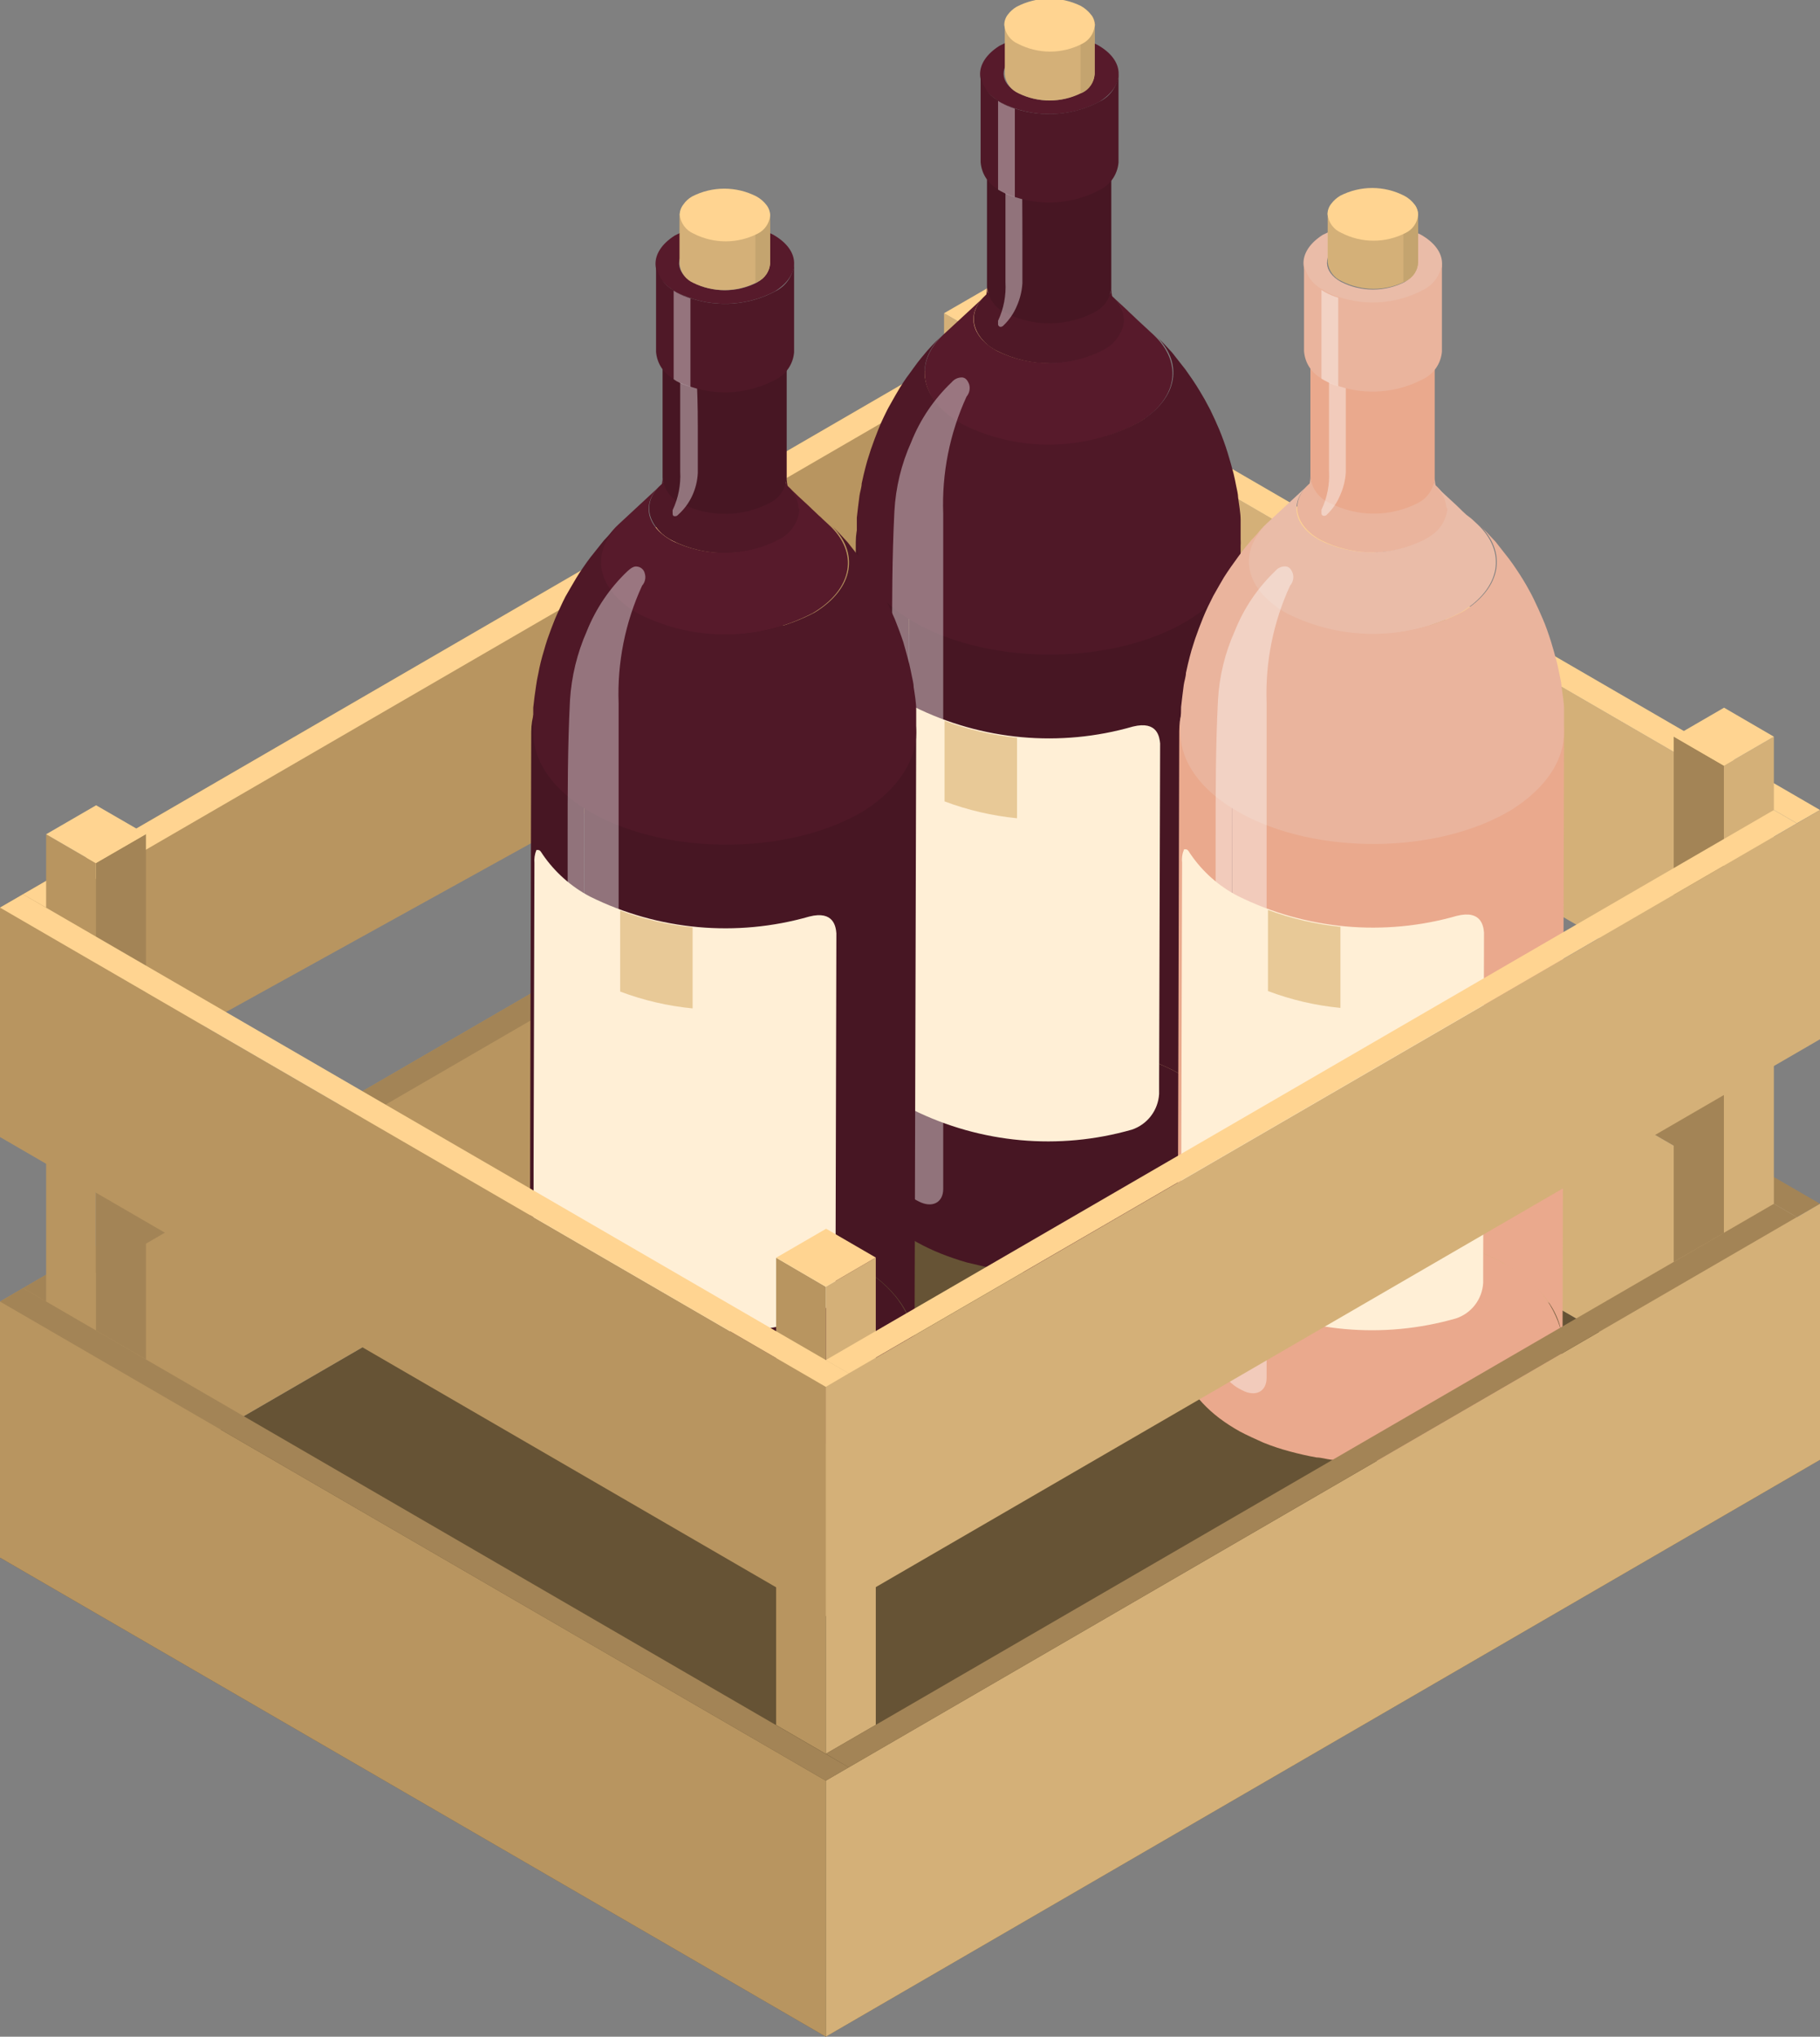
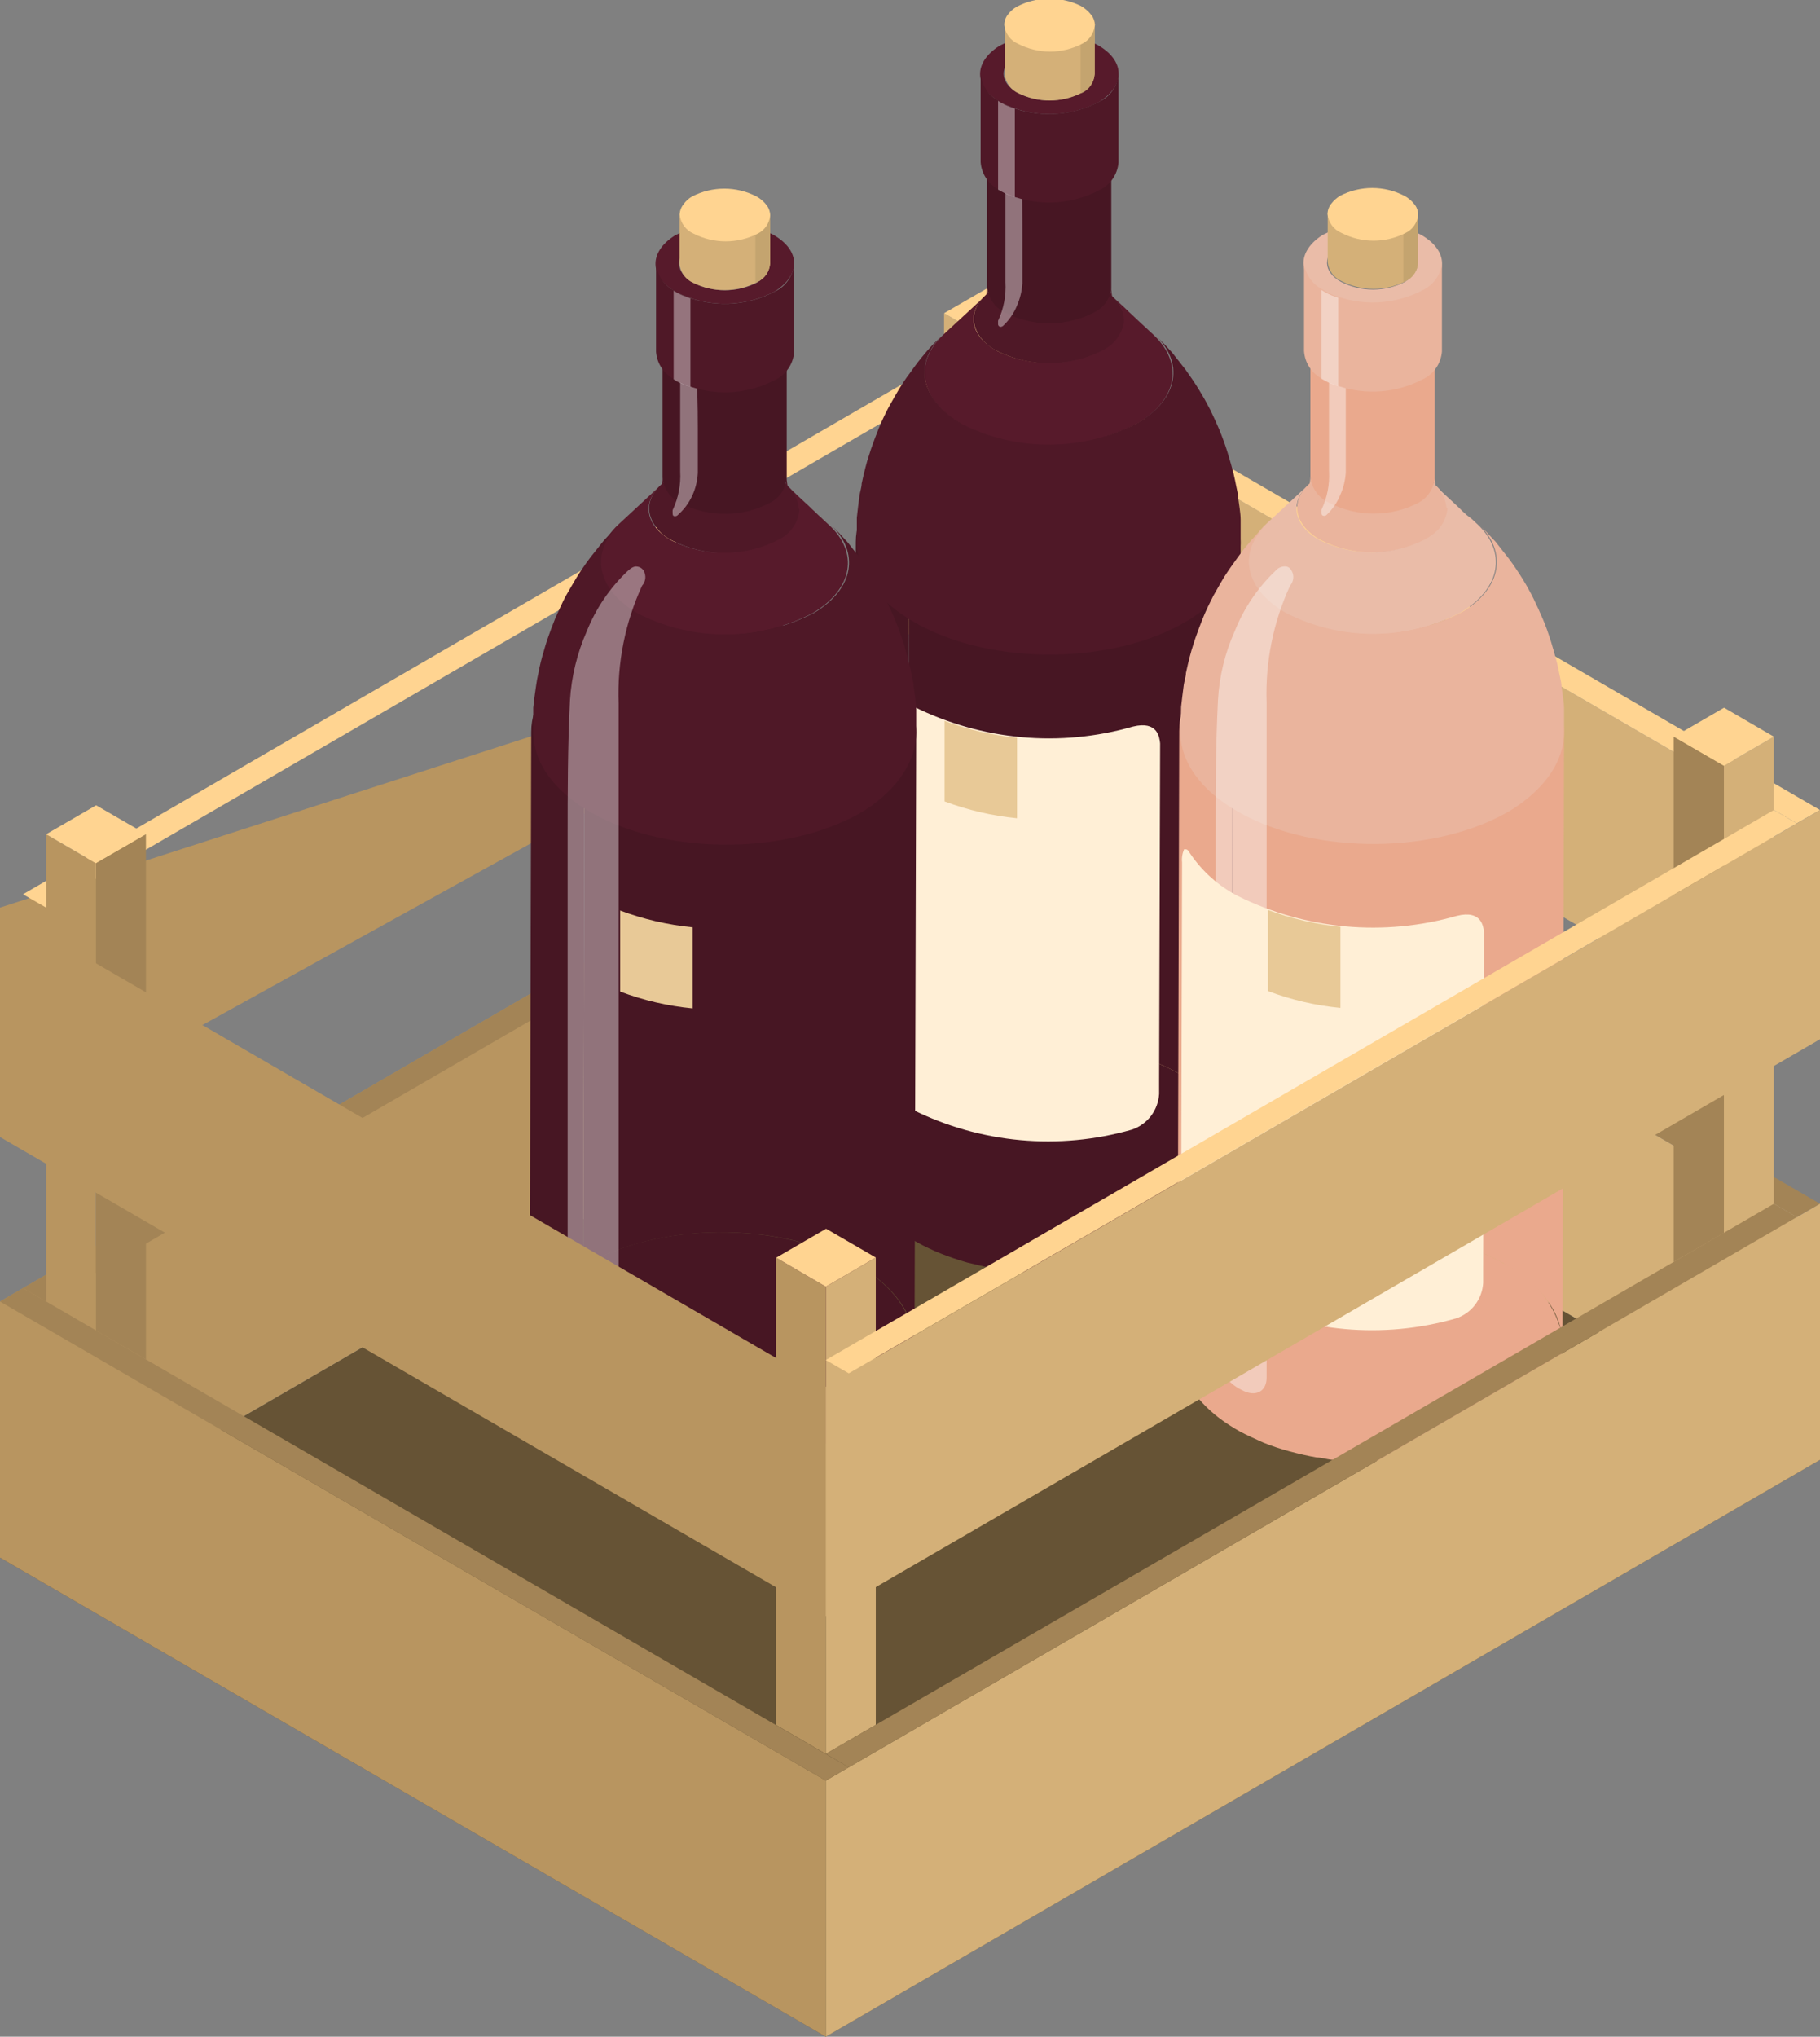
<svg xmlns="http://www.w3.org/2000/svg" width="236" height="264" viewBox="0 0 236 264" fill="none">
  <rect x="0" y="0" width="236" height="264" fill="#808080" stroke="none" />
  <g clip-path="url(#clip0_2631_10241)">
    <path d="M236 189.226L128.919 127.126L0 201.899L107.081 263.999L236 189.226Z" fill="#665335" />
    <path d="M0 201.9L128.919 127.127V93.936L0 168.709V201.9Z" fill="#B89560" />
    <path d="M128.919 93.936L125.917 95.662L232.998 157.761L236 156.035L128.919 93.936Z" fill="#A38456" />
    <path d="M232.998 187.5L131.898 128.853V99.136L232.998 157.761V187.5Z" fill="#D4B078" />
    <path d="M125.918 95.663L128.92 97.411L5.982 168.71L2.98 166.962L125.918 95.663Z" fill="#A38456" />
-     <path d="M0 147.383L128.919 76.084V42.893L0 117.644V147.383Z" fill="#B89560" />
+     <path d="M0 147.383L128.919 76.084L0 117.644V147.383Z" fill="#B89560" />
    <path d="M230.017 134.709L128.918 76.084V46.345L230.017 104.992V134.709Z" fill="#D4B078" />
    <path d="M128.919 42.893L125.917 44.619L232.998 106.718L236 104.992L128.919 42.893Z" fill="#FFD491" />
    <path d="M125.918 44.619L128.92 46.345L5.982 117.644L2.98 115.918L125.918 44.619Z" fill="#FFD491" />
    <path d="M128.876 134.622V44.334L135.358 40.576V130.863L128.876 134.622Z" fill="#B89560" />
    <path d="M128.877 134.622V44.335L122.417 40.599V130.886L128.877 134.622Z" fill="#D4B078" />
    <path d="M122.417 40.599L128.877 44.336L135.359 40.577L128.921 36.841L122.417 40.599Z" fill="#FFD491" />
    <path d="M129.008 37.364C125.245 39.659 125.375 43.286 129.29 45.471C131.454 46.562 133.845 47.12 136.266 47.097C138.687 47.074 141.068 46.472 143.211 45.34C146.974 43.155 146.582 39.484 142.667 37.299C140.553 36.206 138.207 35.641 135.829 35.653C133.452 35.664 131.112 36.251 129.008 37.364Z" fill="#4F1827" />
    <path d="M160.545 148.17C160.02 146.211 159.071 144.393 157.766 142.845C156.462 141.296 154.833 140.056 152.998 139.211C143.057 133.639 127.244 133.792 117.717 139.56C117.717 139.56 117.391 141.745 123.22 144.958L135.771 151.95L123.286 144.958C117.456 141.702 117.761 139.67 117.783 139.56C116.109 140.401 114.635 141.593 113.461 143.056C112.286 144.518 111.438 146.218 110.974 148.039C110.895 148.472 110.844 148.91 110.822 149.35C110.822 149.765 110.822 150.311 110.822 150.726C110.822 151.141 110.822 151.338 110.974 151.6C111.075 152.058 111.198 152.51 111.344 152.955C111.344 153.239 111.605 153.632 111.736 153.895C111.946 154.328 112.179 154.751 112.432 155.162C112.904 155.942 113.45 156.673 114.063 157.347C114.727 158.061 115.455 158.712 116.238 159.292C117.091 159.944 117.992 160.529 118.935 161.04C119.92 161.582 120.937 162.064 121.98 162.482C123.091 162.926 124.224 163.312 125.374 163.64C126.439 163.902 127.832 164.23 128.897 164.427L130.724 164.689L132.552 164.885C133.095 164.885 133.835 164.885 134.379 164.885C134.922 164.885 135.684 164.885 136.228 164.885H138.076C138.642 164.885 139.381 164.885 139.925 164.732L141.752 164.514L143.579 164.208L145.32 163.815C145.863 163.684 146.581 163.465 147.103 163.312L148.756 162.766L150.475 162.067C150.931 161.87 151.519 161.586 151.975 161.346C152.432 161.105 152.976 160.799 153.389 160.559C153.802 160.319 154.455 159.86 154.912 159.554C155.369 159.248 155.869 158.811 156.26 158.483C156.702 158.098 157.123 157.689 157.522 157.259C158 156.713 158.588 155.948 159.001 155.358C159.28 154.907 159.535 154.44 159.762 153.96C160.136 153.168 160.406 152.331 160.567 151.469C160.567 151.207 160.567 150.857 160.676 150.595C160.785 150.333 160.676 149.874 160.676 149.546C160.676 149.219 160.589 148.585 160.545 148.17Z" fill="#471623" />
    <path d="M110.757 149.591C110.757 145.985 113.084 142.38 117.717 139.561L117.913 60.243C113.28 63.04 110.974 66.645 110.974 70.251C110.909 91.774 110.822 128.068 110.757 149.591Z" fill="#471623" />
    <path d="M160.872 70.403C160.872 66.579 158.327 62.755 153.194 59.892C143.254 54.321 127.462 54.474 117.913 60.242L117.718 139.56C127.245 133.792 143.058 133.638 152.998 139.21C158.11 142.073 160.676 145.897 160.676 149.721C160.742 128.198 160.807 91.925 160.872 70.403Z" fill="#471623" />
    <path d="M149.647 43.461L149.103 42.958L148.821 42.696L148.277 42.194L147.733 41.691L147.472 41.451L146.95 40.948L146.406 40.445L146.145 40.183L145.601 39.681L145.058 39.178L144.797 38.938L144.253 38.435C146.558 40.62 146.167 43.439 143.013 45.34C140.89 46.447 138.536 47.036 136.144 47.058C133.752 47.081 131.388 46.538 129.244 45.471C125.851 43.57 125.308 40.599 127.722 38.392L122.328 43.373C118.391 47.044 119.261 51.939 124.851 55.085C128.386 56.848 132.287 57.745 136.234 57.703C140.18 57.661 144.061 56.682 147.559 54.845C152.757 51.721 153.41 47.066 149.647 43.461Z" fill="#571A2B" />
    <path d="M160.872 70.403C160.872 69.966 160.872 69.376 160.872 68.939C160.872 68.502 160.872 67.847 160.872 67.366C160.872 66.492 160.655 65.356 160.546 64.482C160.546 64.023 160.372 63.411 160.285 62.931C160.198 62.45 160.067 61.86 159.959 61.401C159.741 60.571 159.437 59.478 159.176 58.648C159.045 58.189 158.828 57.599 158.675 57.162C158.523 56.725 158.284 56.135 158.11 55.698C157.784 54.911 157.305 53.884 156.935 53.12L156.196 51.743C155.978 51.371 155.304 50.191 154.63 49.208L153.716 47.897L151.998 45.712L150.91 44.532L149.757 43.396C153.52 46.936 152.868 51.656 147.582 54.78C144.084 56.617 140.204 57.597 136.257 57.638C132.31 57.68 128.41 56.783 124.874 55.02C119.284 51.874 118.349 46.98 122.351 43.309C122.351 43.309 121.677 43.942 121.394 44.226C121.111 44.51 120.589 45.057 120.263 45.428C119.936 45.8 119.023 46.892 118.523 47.613C118.022 48.334 117.848 48.531 117.566 48.924C117.283 49.317 116.935 49.864 116.674 50.279C116.413 50.694 115.695 51.961 115.282 52.704C115.043 53.12 114.781 53.688 114.564 54.125C114.346 54.562 114.107 55.13 113.933 55.567C113.607 56.353 113.215 57.424 112.933 58.233C112.78 58.691 112.606 59.303 112.454 59.74C112.454 59.74 112.063 61.095 111.736 62.668C111.736 63.127 111.519 63.761 111.454 64.22C111.345 65.072 111.192 66.23 111.105 67.104C111.105 67.563 111.105 68.197 111.105 68.677C111.105 69.158 111.105 69.77 111.105 70.25C111.105 74.074 113.65 77.898 118.784 80.782C128.724 86.354 144.515 86.18 154.064 80.411C158.566 77.658 160.872 74.009 160.872 70.403Z" fill="#4F1827" />
    <path d="M145.755 41.429C144.708 40.327 144.117 38.867 144.102 37.343C144.051 38.026 143.823 38.683 143.442 39.251C143.06 39.818 142.538 40.275 141.927 40.577C140.165 41.504 138.21 41.998 136.222 42.021C134.234 42.044 132.268 41.594 130.486 40.709C129.803 40.418 129.21 39.948 128.77 39.349C128.33 38.749 128.058 38.041 127.984 37.3C127.959 38.815 127.369 40.265 126.331 41.364C126.415 42.258 126.738 43.111 127.267 43.835C127.795 44.558 128.509 45.124 129.333 45.472C131.477 46.538 133.84 47.082 136.233 47.059C138.625 47.036 140.978 46.448 143.101 45.341C143.838 44.969 144.468 44.415 144.933 43.731C145.397 43.046 145.68 42.254 145.755 41.429Z" fill="#4F1827" />
    <path d="M144.102 37.343V21.086C144.05 21.771 143.823 22.431 143.442 23.002C143.061 23.572 142.539 24.034 141.927 24.341C140.155 25.247 138.195 25.719 136.206 25.719C134.218 25.719 132.258 25.247 130.486 24.341C129.801 24.053 129.208 23.584 128.767 22.984C128.327 22.384 128.056 21.675 127.984 20.933V37.19C128.058 37.931 128.33 38.639 128.77 39.238C129.21 39.838 129.803 40.308 130.486 40.598C132.268 41.484 134.234 41.934 136.222 41.911C138.21 41.888 140.165 41.393 141.927 40.467C142.523 40.174 143.036 39.734 143.417 39.187C143.797 38.641 144.033 38.006 144.102 37.343Z" fill="#471623" />
    <path d="M141.753 24.428L142.623 23.926C140.597 24.943 138.363 25.473 136.098 25.473C133.832 25.473 131.598 24.943 129.572 23.926L130.442 24.428C132.2 25.305 134.136 25.76 136.098 25.76C138.06 25.76 139.995 25.305 141.753 24.428Z" fill="#2E1B18" />
    <path d="M129.594 5.943C126.157 8.128 126.266 11.319 129.855 13.329C131.832 14.316 134.014 14.819 136.222 14.796C138.43 14.773 140.601 14.225 142.557 13.198C145.994 11.013 145.864 7.801 142.296 5.812C140.319 4.825 138.137 4.323 135.93 4.345C133.722 4.368 131.55 4.916 129.594 5.943ZM131.769 7.189C133.056 6.531 134.479 6.188 135.923 6.188C137.367 6.188 138.791 6.531 140.078 7.189C142.405 8.5 142.492 10.663 140.23 12.018C138.947 12.676 137.527 13.019 136.087 13.019C134.646 13.019 133.226 12.676 131.943 12.018C129.594 10.707 129.529 8.544 131.769 7.189Z" fill="#571A2B" />
    <path d="M141.95 3.365V9.592C141.912 10.09 141.743 10.569 141.46 10.98C141.177 11.391 140.79 11.719 140.34 11.93L140.123 12.105C138.872 12.714 137.5 13.031 136.11 13.031C134.719 13.031 133.347 12.714 132.096 12.105C131.602 11.895 131.173 11.555 130.856 11.12C130.538 10.685 130.343 10.173 130.291 9.636V3.365C130.293 2.882 130.453 2.413 130.748 2.032C131.104 2.502 131.556 2.89 132.075 3.168C133.326 3.777 134.698 4.094 136.088 4.094C137.478 4.094 138.85 3.777 140.101 3.168L140.384 3.015C140.839 2.755 141.239 2.406 141.558 1.988C141.811 2.324 141.962 2.726 141.993 3.146C142.009 3.183 142.013 3.223 142.005 3.262C141.997 3.301 141.978 3.337 141.95 3.365Z" fill="#D4B078" />
-     <path opacity="0.4" d="M122.307 66.6V106.215V132.436C122.307 135.889 122.307 139.363 122.307 142.859C122.307 146.355 122.307 150.354 122.307 154.112C122.307 155.904 120.85 156.625 119.131 155.729C118.119 155.245 117.26 154.488 116.649 153.543C116.039 152.598 115.701 151.502 115.673 150.376C115.673 149.327 115.673 148.191 115.673 147.185V134.665C115.673 128.634 115.673 90.155 115.673 84.146C115.673 78.137 115.673 72.281 115.977 66.272C116.146 63.177 116.883 60.139 118.153 57.314C119.324 54.367 121.12 51.713 123.416 49.535C123.573 49.346 123.77 49.193 123.991 49.087C124.213 48.982 124.454 48.926 124.7 48.923C125.113 48.923 125.439 49.185 125.678 49.841C125.752 50.112 125.759 50.397 125.698 50.671C125.638 50.945 125.511 51.2 125.33 51.414C123.148 56.167 122.112 61.37 122.307 66.6Z" fill="white" />
    <path opacity="0.4" d="M132.574 30.896C132.574 32.797 132.574 34.764 132.574 36.731C132.508 37.741 132.265 38.733 131.856 39.658C131.46 40.605 130.875 41.461 130.138 42.171C130.087 42.232 130.024 42.282 129.953 42.315C129.881 42.349 129.803 42.367 129.724 42.368C129.647 42.359 129.575 42.324 129.519 42.268C129.464 42.213 129.429 42.14 129.42 42.062C129.42 41.844 129.42 41.691 129.42 41.581C130.149 40.02 130.478 38.3 130.377 36.578V24.494C131.062 24.852 131.794 25.11 132.552 25.259C132.574 27.619 132.574 30.219 132.574 30.896Z" fill="white" />
    <path d="M145.038 9.615V21.086C144.97 21.846 144.705 22.574 144.27 23.199C143.835 23.824 143.245 24.323 142.558 24.648C140.896 25.516 139.079 26.044 137.212 26.202C135.345 26.359 133.466 26.143 131.682 25.566C131.063 25.373 130.465 25.117 129.899 24.801L129.507 24.582C128.842 24.238 128.276 23.728 127.865 23.1C127.453 22.473 127.21 21.749 127.158 20.999V9.527C127.217 10.27 127.464 10.984 127.875 11.604C128.286 12.223 128.848 12.727 129.507 13.067C129.637 13.167 129.775 13.255 129.921 13.329C130.482 13.642 131.072 13.898 131.682 14.094C133.465 14.676 135.345 14.895 137.212 14.737C139.08 14.58 140.897 14.049 142.558 13.176C143.245 12.852 143.835 12.352 144.27 11.727C144.705 11.102 144.97 10.374 145.038 9.615Z" fill="#4F1827" />
    <path opacity="0.4" d="M131.595 14.094V25.566C130.976 25.374 130.378 25.117 129.811 24.801L129.42 24.583V17.132C129.42 15.777 129.42 14.422 129.42 13.067C129.549 13.167 129.688 13.255 129.833 13.33C130.394 13.642 130.984 13.898 131.595 14.094Z" fill="white" />
    <path d="M111.281 131.148V126.778V87.25C111.208 86.669 111.298 86.079 111.542 85.546C111.977 85.546 111.977 85.546 112.368 86.158C113.927 88.459 116.036 90.33 118.502 91.599C127.322 95.98 137.451 96.9 146.909 94.177C150.128 93.39 150.346 95.575 150.433 96.362L150.302 140.216V140.894V141.811C150.239 142.845 149.869 143.836 149.242 144.657C148.614 145.479 147.756 146.093 146.779 146.422C137.312 149.133 127.18 148.214 118.35 143.844C115.896 142.556 113.791 140.689 112.216 138.403C111.388 136.653 111.021 134.72 111.15 132.787L111.281 131.148Z" fill="#FFEFD6" />
    <path d="M122.48 93.434C125.503 94.574 128.663 95.309 131.877 95.619V106.063C128.664 105.745 125.506 105.01 122.48 103.878V93.368V93.434Z" fill="#E8C997" />
    <path d="M141.926 3.364V9.701C141.888 10.199 141.719 10.678 141.436 11.089C141.154 11.5 140.767 11.828 140.317 12.039L140.121 12.105V3.364L140.404 3.211C140.86 2.951 141.259 2.602 141.578 2.185C141.805 2.536 141.925 2.946 141.926 3.364Z" fill="#C4A46F" />
    <path d="M141.949 3.363C141.892 3.856 141.713 4.327 141.428 4.731C141.143 5.136 140.761 5.462 140.317 5.679C139.032 6.343 137.608 6.689 136.163 6.689C134.718 6.689 133.294 6.343 132.008 5.679C131.52 5.47 131.096 5.132 130.782 4.702C130.468 4.271 130.276 3.763 130.225 3.232C130.226 2.749 130.387 2.281 130.681 1.899C130.992 1.482 131.385 1.133 131.834 0.872C133.115 0.204 134.533 -0.154 135.976 -0.173C137.419 -0.192 138.846 0.129 140.143 0.763C140.667 1.052 141.126 1.446 141.492 1.921C141.793 2.341 141.953 2.846 141.949 3.363Z" fill="#FFD491" />
    <path d="M86.918 61.968C83.155 64.153 83.285 67.868 87.201 70.075C89.372 71.156 91.767 71.706 94.19 71.68C96.613 71.653 98.996 71.051 101.143 69.922C104.906 67.737 104.514 64.088 100.578 61.881C98.461 60.791 96.115 60.23 93.737 60.245C91.359 60.261 89.02 60.852 86.918 61.968Z" fill="#4F1827" />
    <path d="M118.369 172.773C117.782 169.474 115.259 166.218 110.822 163.792C100.881 158.242 85.09 158.395 75.541 164.164C75.541 164.164 75.237 166.349 81.044 169.561L93.529 176.553L81.044 169.561C75.237 166.305 75.519 164.273 75.541 164.164C73.88 165.016 72.416 166.209 71.243 167.665C70.07 169.122 69.215 170.81 68.733 172.62C68.659 173.061 68.615 173.506 68.603 173.953C68.57 174.411 68.57 174.871 68.603 175.33C68.623 175.617 68.667 175.902 68.733 176.182C68.834 176.649 68.964 177.109 69.125 177.558C69.229 177.879 69.353 178.193 69.494 178.498C69.705 178.925 69.937 179.34 70.19 179.743C70.657 180.527 71.204 181.259 71.822 181.928C72.496 182.639 73.223 183.296 73.997 183.895C74.858 184.535 75.759 185.119 76.694 185.643C77.586 186.124 78.869 186.692 79.739 187.085C80.853 187.533 81.994 187.913 83.154 188.221C84.198 188.506 85.59 188.833 86.656 189.008L88.483 189.292C89.027 189.292 89.766 189.445 90.31 189.467C90.854 189.489 91.594 189.467 92.159 189.467H94.008H95.857L97.706 189.336L99.511 189.096C100.055 189.096 100.794 188.899 101.338 188.79L103.078 188.396L104.883 187.916C105.362 187.763 106.036 187.544 106.515 187.348C106.993 187.151 107.733 186.889 108.233 186.648L109.734 185.949L111.17 185.141C111.626 184.857 112.235 184.463 112.67 184.135C113.144 183.81 113.594 183.452 114.019 183.065C114.466 182.685 114.887 182.276 115.281 181.841C115.809 181.236 116.303 180.602 116.76 179.94C117.051 179.503 117.305 179.043 117.521 178.564C117.918 177.746 118.203 176.879 118.369 175.985C118.369 175.723 118.369 175.373 118.478 175.111C118.587 174.849 118.478 174.39 118.478 174.084C118.473 173.645 118.437 173.207 118.369 172.773Z" fill="#471623" />
    <path d="M68.69 174.172C68.69 170.566 70.996 166.961 75.629 164.164L75.825 84.824C71.192 87.643 68.886 91.248 68.886 94.854C68.821 116.377 68.734 152.649 68.69 174.172Z" fill="#471623" />
    <path d="M118.804 94.985C118.804 91.161 116.237 87.337 111.126 84.475C101.164 78.903 85.373 79.056 75.824 84.824L75.628 164.164C85.177 158.395 100.968 158.242 110.908 163.792C116.042 166.677 118.608 170.501 118.586 174.324C118.652 152.802 118.739 116.508 118.804 94.985Z" fill="#471623" />
    <path d="M107.495 68.043L106.952 67.54L106.691 67.3C106.52 67.121 106.338 66.954 106.147 66.797L105.625 66.295L105.342 66.033L104.82 65.53L104.276 65.028L104.015 64.787L103.472 64.285L102.949 63.782L102.667 63.52L102.145 63.017C104.32 65.202 104.037 68.021 100.883 69.922C98.761 71.032 96.409 71.625 94.017 71.651C91.625 71.678 89.26 71.138 87.115 70.075C83.721 68.174 83.199 65.202 85.592 62.974L80.198 67.977C76.261 71.626 77.131 76.543 82.721 79.668C86.256 81.428 90.155 82.326 94.101 82.288C98.047 82.25 101.928 81.278 105.429 79.449C110.671 76.302 111.345 71.583 107.495 68.043Z" fill="#571A2B" />
    <path d="M118.805 94.984C118.805 94.547 118.805 93.979 118.805 93.542C118.805 93.105 118.805 92.427 118.805 91.968C118.805 91.094 118.61 89.936 118.479 89.084C118.479 88.603 118.305 87.992 118.218 87.533C118.131 87.074 118.001 86.462 117.892 86.003C117.674 85.173 117.37 84.058 117.131 83.228C116.978 82.791 116.783 82.201 116.608 81.742C116.434 81.283 116.217 80.715 116.043 80.278C115.717 79.513 115.238 78.487 114.868 77.722C114.651 77.285 114.346 76.739 114.129 76.323C113.911 75.908 113.237 74.772 112.563 73.789C112.302 73.395 111.932 72.871 111.649 72.499C111.366 72.128 110.453 70.992 109.931 70.314L108.843 69.134C108.517 68.785 108.039 68.326 107.691 67.998C111.475 71.538 110.801 76.258 105.624 79.404C102.123 81.233 98.242 82.206 94.296 82.243C90.35 82.281 86.451 81.384 82.916 79.623C77.326 76.498 76.391 71.582 80.393 67.933C80.393 67.933 79.74 68.566 79.457 68.85C79.175 69.134 78.631 69.681 78.305 70.052L76.565 72.237C76.26 72.631 75.89 73.155 75.608 73.57C75.325 73.985 74.977 74.488 74.737 74.903C74.498 75.318 73.737 76.585 73.324 77.328C73.106 77.743 72.823 78.334 72.628 78.771C72.432 79.208 72.149 79.776 71.975 80.213C71.649 80.999 71.257 82.07 70.975 82.879C70.822 83.316 70.648 83.927 70.518 84.386C70.221 85.347 69.981 86.325 69.8 87.314C69.691 87.773 69.582 88.385 69.517 88.866C69.387 89.718 69.234 90.854 69.147 91.728C69.147 92.209 69.147 92.842 69.147 93.301C69.147 93.76 69.147 94.416 69.147 94.896C69.147 98.72 71.714 102.544 76.826 105.407C86.766 110.979 102.557 110.825 112.106 105.057C116.478 102.216 118.784 98.611 118.805 94.984Z" fill="#4F1827" />
    <path d="M103.668 66.011C102.625 64.907 102.035 63.448 102.015 61.925C101.963 62.611 101.736 63.271 101.354 63.841C100.973 64.412 100.451 64.874 99.84 65.181C98.076 66.104 96.121 66.595 94.132 66.614C92.144 66.633 90.179 66.179 88.399 65.29C87.714 65.005 87.121 64.536 86.684 63.935C86.246 63.334 85.982 62.624 85.919 61.882C85.885 63.406 85.288 64.862 84.244 65.968C84.33 66.861 84.654 67.713 85.183 68.436C85.711 69.159 86.424 69.726 87.246 70.076C89.391 71.139 91.756 71.679 94.148 71.652C96.54 71.626 98.893 71.033 101.014 69.923C101.756 69.558 102.391 69.005 102.856 68.32C103.321 67.634 103.601 66.839 103.668 66.011Z" fill="#4F1827" />
    <path d="M102.013 61.923V45.688C101.953 46.368 101.723 47.022 101.342 47.588C100.962 48.154 100.444 48.613 99.838 48.922C98.076 49.848 96.121 50.343 94.133 50.366C92.144 50.389 90.179 49.939 88.397 49.053C87.718 48.76 87.129 48.289 86.693 47.689C86.257 47.09 85.989 46.384 85.917 45.645V61.88C85.98 62.621 86.244 63.332 86.681 63.933C87.119 64.534 87.712 65.003 88.397 65.288C90.177 66.177 92.142 66.631 94.13 66.612C96.118 66.593 98.074 66.102 99.838 65.179C100.449 64.871 100.971 64.41 101.352 63.839C101.734 63.269 101.961 62.608 102.013 61.923Z" fill="#471623" />
    <path d="M99.665 49.011L100.535 48.509C98.511 49.535 96.276 50.069 94.009 50.069C91.743 50.069 89.508 49.535 87.484 48.509H87.353L88.224 49.011H88.332C90.091 49.898 92.031 50.359 93.999 50.359C95.966 50.359 97.906 49.898 99.665 49.011Z" fill="#2E1B18" />
    <path d="M87.506 30.524C84.069 32.709 84.178 35.922 87.767 37.91C89.744 38.897 91.926 39.4 94.134 39.377C96.342 39.354 98.513 38.806 100.47 37.779C103.906 35.594 103.798 32.404 100.209 30.393C98.231 29.406 96.049 28.904 93.842 28.927C91.634 28.949 89.463 29.497 87.506 30.524ZM89.681 31.792C90.968 31.134 92.391 30.791 93.835 30.791C95.279 30.791 96.703 31.134 97.99 31.792C100.317 33.103 100.404 35.266 98.164 36.621C96.877 37.279 95.454 37.622 94.01 37.622C92.566 37.622 91.142 37.279 89.855 36.621C87.528 35.31 87.441 33.147 89.681 31.792Z" fill="#571A2B" />
    <path d="M99.86 27.969V34.175C99.815 34.676 99.641 35.158 99.355 35.572C99.069 35.985 98.681 36.317 98.228 36.535L97.946 36.688C96.697 37.292 95.329 37.606 93.944 37.606C92.558 37.606 91.19 37.292 89.941 36.688C89.44 36.479 89.005 36.137 88.683 35.698C88.361 35.259 88.164 34.74 88.114 34.197V28.057C88.127 27.579 88.295 27.118 88.593 26.746C88.946 27.213 89.399 27.594 89.919 27.86C91.167 28.469 92.535 28.785 93.922 28.785C95.308 28.785 96.677 28.469 97.924 27.86L98.228 27.707C98.679 27.439 99.072 27.082 99.381 26.658C99.639 27.002 99.797 27.41 99.838 27.838L99.86 27.969Z" fill="#D4B078" />
    <path opacity="0.4" d="M80.218 91.184V130.799V157.02C80.218 160.472 80.218 163.925 80.218 167.421C80.218 170.917 80.218 174.915 80.218 178.674C80.218 180.487 78.76 181.187 77.042 180.291C76.029 179.815 75.17 179.063 74.562 178.12C73.954 177.178 73.623 176.082 73.606 174.959C73.606 173.91 73.606 172.774 73.606 171.747V159.161C73.606 153.152 73.606 114.673 73.606 108.642C73.606 102.611 73.606 96.799 73.91 90.768C74.102 87.683 74.838 84.657 76.085 81.831C77.265 78.878 79.069 76.217 81.371 74.031C81.784 73.659 82.197 73.353 82.632 73.441C82.868 73.468 83.09 73.569 83.266 73.73C83.442 73.891 83.562 74.103 83.611 74.337C83.693 74.607 83.704 74.894 83.643 75.169C83.582 75.445 83.451 75.7 83.263 75.91C81.062 80.688 80.018 85.922 80.218 91.184Z" fill="white" />
    <path opacity="0.4" d="M90.485 55.479C90.485 57.402 90.485 59.346 90.485 61.313C90.435 62.326 90.191 63.32 89.767 64.241C89.331 65.192 88.701 66.04 87.919 66.732C87.871 66.794 87.807 66.843 87.735 66.874C87.662 66.904 87.583 66.916 87.505 66.907C87.397 66.907 87.244 66.907 87.223 66.601C87.201 66.295 87.223 66.229 87.223 66.12C87.961 64.561 88.297 62.84 88.201 61.116V49.055C88.89 49.4 89.621 49.65 90.376 49.798C90.485 52.201 90.485 54.801 90.485 55.479Z" fill="white" />
    <path d="M102.971 34.196V45.668C102.907 46.431 102.644 47.164 102.209 47.793C101.774 48.422 101.182 48.925 100.492 49.252C98.831 50.124 97.013 50.653 95.145 50.807C93.276 50.961 91.397 50.736 89.616 50.147C88.988 49.972 88.382 49.723 87.811 49.404L87.441 49.164C86.775 48.825 86.207 48.319 85.791 47.695C85.376 47.071 85.128 46.351 85.07 45.602V34.131C85.131 34.875 85.381 35.591 85.796 36.211C86.212 36.831 86.778 37.333 87.441 37.671L87.854 37.933C88.412 38.246 89.003 38.495 89.616 38.676C91.397 39.265 93.276 39.489 95.145 39.336C97.013 39.182 98.831 38.653 100.492 37.78C101.182 37.453 101.774 36.95 102.209 36.321C102.644 35.693 102.907 34.96 102.971 34.196Z" fill="#4F1827" />
    <path opacity="0.4" d="M89.529 38.676V50.148C88.9 49.972 88.294 49.723 87.723 49.405L87.353 49.164V41.735C87.353 40.38 87.353 39.026 87.353 37.671L87.767 37.933C88.325 38.246 88.916 38.495 89.529 38.676Z" fill="white" />
-     <path d="M69.191 155.751V151.381L69.3 111.875C69.248 111.294 69.337 110.709 69.561 110.171C69.996 110.171 69.996 110.171 70.388 110.783C71.963 113.069 74.068 114.936 76.521 116.224C85.352 120.594 95.483 121.513 104.95 118.802C108.148 117.993 108.387 120.179 108.452 120.987L108.343 164.841V165.54V166.458C108.287 167.491 107.92 168.483 107.291 169.302C106.662 170.122 105.8 170.73 104.82 171.047C95.354 173.769 85.218 172.85 76.391 168.469C73.935 167.194 71.834 165.324 70.279 163.028C69.42 161.288 69.044 159.348 69.191 157.412V155.751Z" fill="#FFEFD6" />
    <path d="M80.393 118.015C83.425 119.147 86.591 119.881 89.811 120.2V130.71C86.597 130.4 83.437 129.665 80.414 128.525V117.993L80.393 118.015Z" fill="#E8C997" />
    <path d="M99.86 27.86V34.174C99.815 34.676 99.641 35.157 99.355 35.571C99.069 35.985 98.681 36.317 98.229 36.534L97.946 36.687V27.947L98.251 27.794C98.702 27.526 99.094 27.169 99.404 26.745C99.65 27.07 99.808 27.454 99.86 27.86Z" fill="#C4A46F" />
    <path d="M99.86 27.968C99.808 28.459 99.633 28.929 99.351 29.334C99.07 29.739 98.691 30.066 98.25 30.284C96.963 30.941 95.539 31.283 94.096 31.283C92.652 31.283 91.228 30.941 89.941 30.284C89.448 30.072 89.02 29.732 88.703 29.297C88.385 28.863 88.19 28.351 88.136 27.815C88.148 27.337 88.316 26.877 88.614 26.504C88.913 26.07 89.307 25.71 89.767 25.455C91.054 24.797 92.478 24.454 93.922 24.454C95.366 24.454 96.789 24.797 98.076 25.455C98.594 25.734 99.047 26.121 99.403 26.592C99.707 26.985 99.868 27.47 99.86 27.968Z" fill="#FFD491" />
    <path d="M170.942 61.881C167.179 64.066 167.31 67.78 171.225 69.987C173.39 71.076 175.783 71.629 178.204 71.603C180.625 71.576 183.005 70.97 185.146 69.834C188.93 67.649 188.517 64 184.602 61.793C182.484 60.709 180.138 60.151 177.761 60.166C175.385 60.181 173.046 60.77 170.942 61.881Z" fill="#EAB49D" />
    <path d="M202.482 172.684C201.959 170.724 201.011 168.905 199.706 167.356C198.401 165.807 196.772 164.568 194.934 163.726C184.994 158.154 169.181 158.306 159.654 164.075C159.654 164.184 159.349 166.26 165.157 169.472L177.642 176.464L165.157 169.472C159.349 166.216 159.632 164.184 159.654 164.075C157.987 164.919 156.518 166.109 155.344 167.567C154.17 169.025 153.318 170.717 152.846 172.531C152.766 172.972 152.715 173.417 152.693 173.864C152.693 174.279 152.693 174.826 152.693 175.241C152.714 175.528 152.758 175.813 152.824 176.093C152.824 176.508 153.063 177.054 153.194 177.47C153.324 177.885 153.455 178.125 153.585 178.409C153.796 178.836 154.028 179.252 154.281 179.655C154.741 180.442 155.289 181.175 155.912 181.84C156.581 182.555 157.309 183.213 158.088 183.806C158.945 184.451 159.846 185.035 160.785 185.554C161.677 186.035 162.96 186.603 163.83 186.996C164.943 187.448 166.084 187.827 167.245 188.133C168.289 188.417 169.681 188.744 170.747 188.919C171.291 188.919 172.008 189.138 172.574 189.203C173.139 189.269 173.835 189.356 174.401 189.378C174.966 189.4 175.684 189.378 176.228 189.378H178.099H179.926L181.775 189.247L183.623 189.094C184.167 189.094 184.907 188.897 185.451 188.788L187.191 188.395L188.974 187.914C189.475 187.761 190.127 187.543 190.627 187.346C191.128 187.149 191.845 186.887 192.346 186.647L193.847 185.948C194.282 185.707 194.847 185.401 195.26 185.139C195.674 184.877 196.326 184.462 196.783 184.134C197.252 183.803 197.702 183.445 198.131 183.063C198.578 182.684 199 182.275 199.393 181.84C199.922 181.235 200.416 180.6 200.872 179.939C201.133 179.545 201.416 178.977 201.633 178.562C202.007 177.77 202.277 176.933 202.438 176.071C202.438 175.809 202.438 175.459 202.547 175.175C202.656 174.891 202.547 174.454 202.547 174.148C202.552 173.659 202.53 173.171 202.482 172.684Z" fill="#EAA98D" />
    <path d="M152.693 174.084C152.693 170.479 155.021 166.874 159.654 164.077L159.849 84.759C155.216 87.556 152.911 91.161 152.911 94.766C152.846 116.289 152.759 152.561 152.693 174.084Z" fill="#EAA98D" />
    <path d="M202.81 94.919C202.81 91.073 200.265 87.249 195.131 84.387C185.191 78.815 169.4 78.99 159.851 84.758L159.655 164.076C169.182 158.308 184.995 158.155 194.936 163.727C200.047 166.589 202.614 170.413 202.614 174.237C202.679 152.714 202.744 116.42 202.81 94.919Z" fill="#EAA98D" />
    <path d="M191.583 67.955L191.04 67.452L190.779 67.212L190.148 66.731L189.604 66.229L189.343 65.966L188.821 65.464L188.277 64.961L188.016 64.721L187.472 64.218L186.929 63.716L186.668 63.453L186.146 62.951C188.321 65.136 188.038 67.955 184.884 69.856C182.762 70.966 180.41 71.558 178.018 71.585C175.626 71.612 173.261 71.072 171.116 70.009C167.722 68.108 167.2 65.136 169.593 62.907L164.199 67.911C160.262 71.582 161.132 76.477 166.722 79.601C170.256 81.367 174.155 82.268 178.102 82.23C182.049 82.192 185.931 81.216 189.43 79.383C194.694 76.214 195.346 71.516 191.583 67.955Z" fill="#EABCA8" />
    <path d="M202.809 94.919C202.809 94.482 202.809 93.892 202.809 93.455C202.809 93.018 202.809 92.34 202.809 91.882C202.809 91.007 202.592 89.849 202.483 88.997C202.483 88.538 202.309 87.905 202.222 87.446C202.135 86.987 202.004 86.375 201.896 85.916C201.678 85.086 201.373 83.972 201.112 83.141C200.982 82.704 200.764 82.114 200.612 81.655C200.46 81.197 200.221 80.628 200.047 80.213C199.72 79.427 199.242 78.4 198.872 77.635C198.502 76.87 198.35 76.651 198.133 76.236C197.915 75.821 197.241 74.685 196.567 73.702C196.306 73.308 195.936 72.784 195.653 72.412C195.37 72.041 194.457 70.905 193.935 70.227L192.847 69.069L191.694 67.911C195.457 71.473 194.805 76.171 189.628 79.317C186.128 81.151 182.247 82.127 178.3 82.165C174.353 82.203 170.454 81.302 166.92 79.536C161.33 76.411 160.394 71.517 164.397 67.846C164.067 68.133 163.755 68.439 163.461 68.763C163.091 69.113 162.635 69.594 162.308 69.965C161.982 70.337 161.069 71.429 160.568 72.15C160.068 72.871 159.894 73.068 159.611 73.483C159.329 73.898 158.981 74.401 158.719 74.816C158.458 75.231 157.741 76.52 157.327 77.242L156.61 78.684C156.414 79.099 156.153 79.689 155.979 80.126C155.653 80.912 155.261 81.983 154.978 82.791C154.826 83.228 154.652 83.84 154.5 84.299C154.5 84.299 154.108 85.654 153.782 87.227C153.782 87.686 153.565 88.298 153.499 88.779C153.391 89.631 153.238 90.789 153.151 91.641C153.151 92.122 153.151 92.755 153.042 93.214C152.934 93.673 153.042 94.329 153.042 94.809C153.042 98.633 155.587 102.457 160.721 105.32C170.661 110.891 186.452 110.739 196.001 104.97C200.503 102.129 202.809 98.524 202.809 94.919Z" fill="#EAB49D" />
    <path d="M187.692 65.945C186.644 64.835 186.054 63.367 186.039 61.837C185.988 62.523 185.76 63.183 185.379 63.754C184.998 64.324 184.476 64.786 183.864 65.093C182.092 65.999 180.132 66.471 178.144 66.471C176.155 66.471 174.195 65.999 172.423 65.093C171.739 64.805 171.145 64.336 170.704 63.736C170.264 63.135 169.993 62.427 169.922 61.685C169.902 63.207 169.312 64.666 168.269 65.771C168.354 66.663 168.679 67.516 169.207 68.239C169.735 68.962 170.448 69.529 171.27 69.879C173.416 70.942 175.78 71.481 178.173 71.455C180.565 71.428 182.917 70.836 185.039 69.726C185.763 69.372 186.386 68.84 186.85 68.179C187.314 67.518 187.604 66.749 187.692 65.945Z" fill="#EAB49D" />
    <path d="M186.038 61.836V45.601C185.987 46.284 185.76 46.941 185.378 47.508C184.997 48.075 184.475 48.533 183.863 48.835C182.102 49.761 180.147 50.256 178.158 50.279C176.17 50.301 174.205 49.852 172.422 48.966C171.742 48.672 171.152 48.201 170.712 47.602C170.272 47.003 169.999 46.298 169.921 45.558V61.793C169.993 62.535 170.263 63.244 170.704 63.844C171.144 64.444 171.738 64.913 172.422 65.201C174.194 66.107 176.154 66.579 178.143 66.579C180.131 66.579 182.091 66.107 183.863 65.201C184.49 64.885 185.022 64.406 185.404 63.815C185.786 63.223 186.005 62.541 186.038 61.836Z" fill="#EAA98D" />
    <path d="M183.622 48.945L184.493 48.442C182.466 49.46 180.232 49.989 177.967 49.989C175.702 49.989 173.468 49.46 171.442 48.442H171.333L172.203 48.945H172.312C174.07 49.821 176.005 50.277 177.967 50.277C179.929 50.277 181.865 49.821 183.622 48.945Z" fill="#2E1B18" />
    <path d="M171.53 30.437C168.094 32.622 168.202 35.834 171.791 37.822C173.758 38.83 175.935 39.355 178.143 39.355C180.35 39.355 182.527 38.83 184.494 37.822C187.931 35.637 187.8 32.425 184.233 30.415C182.264 29.411 180.087 28.89 177.879 28.894C175.671 28.897 173.496 29.426 171.53 30.437ZM173.705 31.704C174.992 31.046 176.416 30.703 177.86 30.703C179.304 30.703 180.728 31.046 182.014 31.704C184.342 33.015 184.429 35.178 182.188 36.533C180.902 37.191 179.478 37.534 178.034 37.534C176.59 37.534 175.166 37.191 173.88 36.533C171.53 35.222 171.465 33.059 173.705 31.704Z" fill="#EABCA8" />
    <path d="M183.886 27.88V34.086C183.85 34.587 183.681 35.07 183.399 35.484C183.116 35.899 182.729 36.231 182.276 36.446C180.989 37.102 179.566 37.444 178.122 37.444C176.678 37.444 175.255 37.102 173.967 36.446C173.471 36.232 173.042 35.888 172.724 35.45C172.406 35.011 172.212 34.495 172.162 33.955V27.815C172.175 27.337 172.343 26.877 172.641 26.504C173.007 26.967 173.467 27.346 173.989 27.618C175.271 28.281 176.691 28.627 178.133 28.627C179.574 28.627 180.995 28.281 182.276 27.618C182.733 27.351 183.133 26.994 183.451 26.569C183.733 26.948 183.886 27.408 183.886 27.88Z" fill="#D4B078" />
    <path opacity="0.4" d="M164.242 91.095V130.71V156.931C164.242 160.383 164.242 163.836 164.242 167.332C164.242 170.828 164.242 174.827 164.242 178.585C164.242 180.398 162.785 181.12 161.067 180.202C160.054 179.726 159.194 178.974 158.586 178.032C157.979 177.089 157.647 175.993 157.63 174.87C157.63 173.821 157.63 172.685 157.63 171.658V159.138C157.63 153.129 157.63 114.65 157.63 108.619C157.63 102.588 157.63 96.776 157.934 90.767C158.103 87.671 158.84 84.634 160.11 81.808C161.283 78.857 163.078 76.195 165.373 74.007C165.529 73.818 165.725 73.666 165.947 73.564C166.17 73.461 166.412 73.411 166.657 73.418C167.07 73.418 167.396 73.68 167.635 74.313C167.717 74.587 167.728 74.877 167.667 75.156C167.606 75.435 167.475 75.694 167.287 75.909C165.096 80.659 164.052 85.862 164.242 91.095Z" fill="white" />
    <path opacity="0.4" d="M174.51 55.39C174.51 57.313 174.51 59.279 174.51 61.224C174.45 62.236 174.206 63.228 173.793 64.152C173.404 65.11 172.819 65.973 172.074 66.687C172.026 66.749 171.963 66.798 171.89 66.829C171.818 66.859 171.739 66.871 171.661 66.862C171.584 66.862 171.509 66.833 171.453 66.78C171.396 66.727 171.362 66.655 171.356 66.578C171.356 66.337 171.356 66.184 171.356 66.075C172.096 64.516 172.433 62.795 172.335 61.071V49.01C173.023 49.357 173.755 49.606 174.51 49.753C174.51 52.134 174.51 54.713 174.51 55.39Z" fill="white" />
    <path d="M186.974 34.108V45.58C186.91 46.343 186.647 47.076 186.212 47.705C185.776 48.334 185.184 48.837 184.495 49.163C182.832 50.032 181.014 50.559 179.147 50.713C177.279 50.867 175.4 50.645 173.619 50.059C172.999 49.88 172.4 49.63 171.835 49.316L171.444 49.098C170.779 48.754 170.213 48.243 169.801 47.615C169.39 46.988 169.146 46.264 169.095 45.514V33.955C169.154 34.697 169.4 35.412 169.811 36.032C170.223 36.651 170.785 37.155 171.444 37.495L171.857 37.757C172.414 38.071 173.005 38.321 173.619 38.5C175.399 39.092 177.279 39.317 179.147 39.163C181.016 39.01 182.834 38.479 184.495 37.604C185.172 37.285 185.757 36.795 186.191 36.183C186.625 35.571 186.895 34.856 186.974 34.108Z" fill="#EAB49D" />
    <path opacity="0.4" d="M173.532 38.588V50.06C172.911 49.88 172.313 49.631 171.748 49.317L171.356 49.098V41.647C171.356 40.293 171.356 38.938 171.356 37.583L171.77 37.845C172.327 38.16 172.918 38.409 173.532 38.588Z" fill="white" />
    <path d="M153.171 155.664V151.293L153.28 111.787C153.218 111.206 153.308 110.619 153.541 110.083C153.976 110.083 153.976 110.083 154.367 110.695C155.932 112.991 158.04 114.86 160.501 116.136C169.324 120.505 179.449 121.424 188.908 118.714C192.127 117.905 192.367 120.112 192.432 120.899L192.323 164.688V165.387V166.305C192.261 167.336 191.892 168.325 191.264 169.143C190.635 169.962 189.777 170.571 188.8 170.893C179.334 173.615 169.198 172.696 160.371 168.315C157.913 167.034 155.806 165.166 154.237 162.874C153.403 161.127 153.035 159.192 153.171 157.259V155.664Z" fill="#FFEFD6" />
    <path d="M164.417 117.95C167.446 119.07 170.603 119.804 173.814 120.135V130.645C170.599 130.338 167.439 129.603 164.417 128.46V117.95Z" fill="#E8C997" />
    <path d="M183.885 27.751V34.087C183.843 34.587 183.669 35.067 183.383 35.477C183.096 35.888 182.707 36.215 182.253 36.425L181.971 36.578V27.838L182.275 27.685C182.725 27.425 183.117 27.076 183.428 26.658C183.678 26.973 183.836 27.351 183.885 27.751Z" fill="#C4A46F" />
    <path d="M183.884 27.882C183.834 28.377 183.658 28.85 183.372 29.256C183.086 29.661 182.701 29.986 182.253 30.198C180.97 30.856 179.55 31.199 178.109 31.199C176.669 31.199 175.249 30.856 173.966 30.198C173.466 29.993 173.031 29.655 172.709 29.22C172.387 28.784 172.19 28.269 172.139 27.729C172.151 27.251 172.319 26.791 172.617 26.418C172.936 25.994 173.335 25.637 173.792 25.369C175.075 24.711 176.495 24.368 177.935 24.368C179.376 24.368 180.796 24.711 182.079 25.369C182.608 25.642 183.069 26.03 183.428 26.506C183.731 26.899 183.893 27.384 183.884 27.882Z" fill="#FFD491" />
    <path d="M223.536 159.816V99.246L230.018 95.487V156.036L223.536 159.816Z" fill="#D4B078" />
    <path d="M223.538 159.816V99.246L217.034 95.487V163.574L223.538 159.816Z" fill="#A38456" />
    <path d="M217.076 95.488L223.536 99.246L230.018 95.488L223.558 91.73L217.076 95.488Z" fill="#FFD491" />
    <path d="M12.42 172.446V111.876L18.924 108.117V176.204L12.42 172.446Z" fill="#A38456" />
    <path d="M12.421 172.445V111.875L5.982 108.139V168.709L12.421 172.445Z" fill="#B89560" />
    <path d="M5.982 108.138L12.421 111.875L18.924 108.116L12.464 104.38L5.982 108.138Z" fill="#FFD491" />
    <path d="M107.082 227.333V166.785L113.564 163.005V223.575L107.082 227.333Z" fill="#D4B078" />
    <path d="M107.08 227.335V166.787L100.642 163.028V223.598L107.08 227.335Z" fill="#B89560" />
    <path d="M100.642 163.027L107.08 166.785L113.562 163.005L107.123 159.269L100.642 163.027Z" fill="#FFD491" />
    <path d="M107.082 264L236.001 189.227V156.036L107.082 230.809V264Z" fill="#D4B078" />
    <path d="M107.081 263.999L0 201.899V168.708L107.081 230.808V263.999Z" fill="#B89560" />
    <path d="M2.98 166.961L0 168.709L107.081 230.809L110.061 229.082L2.98 166.961Z" fill="#A38456" />
    <path d="M230.02 156.036L232.999 157.762L110.062 229.083L107.082 227.335L230.02 156.036Z" fill="#A38456" />
    <path d="M107.081 209.482L0 147.382V117.644L107.081 179.765V209.482Z" fill="#B89560" />
    <path d="M107.082 209.482L236.001 134.709V104.992L107.082 179.765V209.482Z" fill="#D4B078" />
-     <path d="M2.98 115.917L0 117.643L107.081 179.765L110.061 178.017L2.98 115.917Z" fill="#FFD491" />
    <path d="M230.02 104.992L232.999 106.718L110.062 178.017L107.082 176.291L230.02 104.992Z" fill="#FFD491" />
  </g>
  <defs>
    <clipPath id="clip0_2631_10241">
      <rect width="236" height="264" fill="white" />
    </clipPath>
  </defs>
</svg>